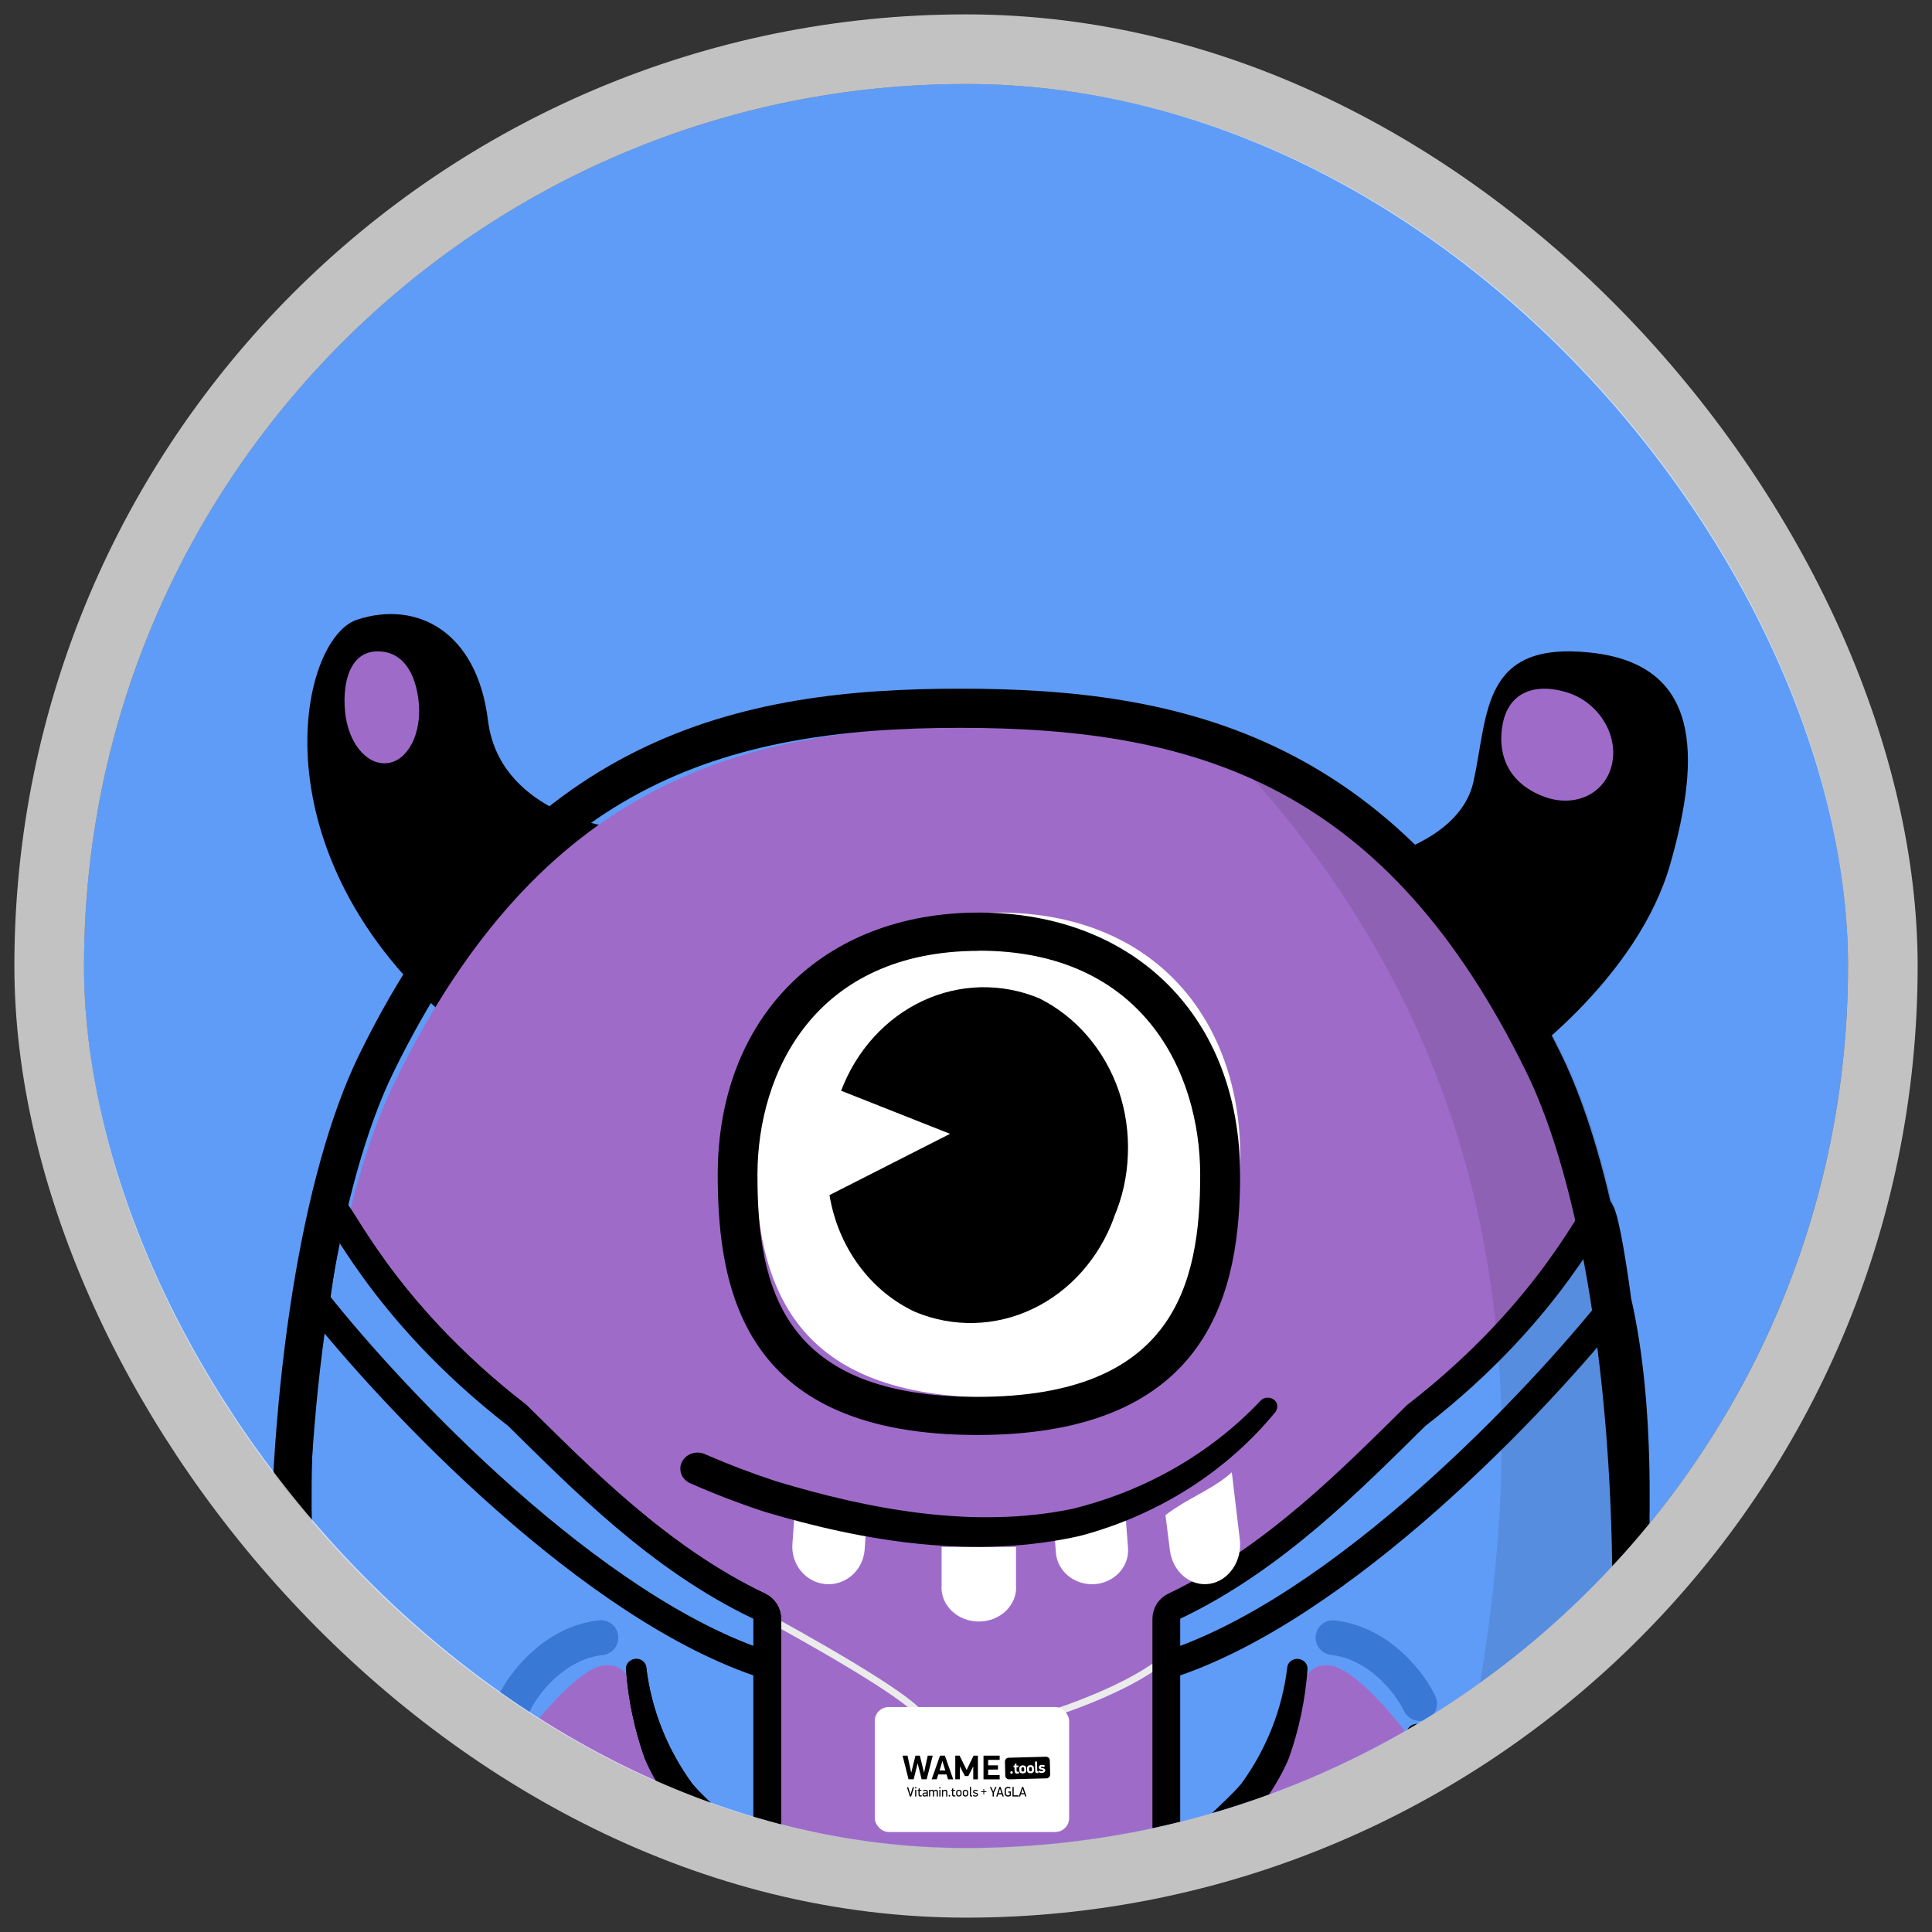
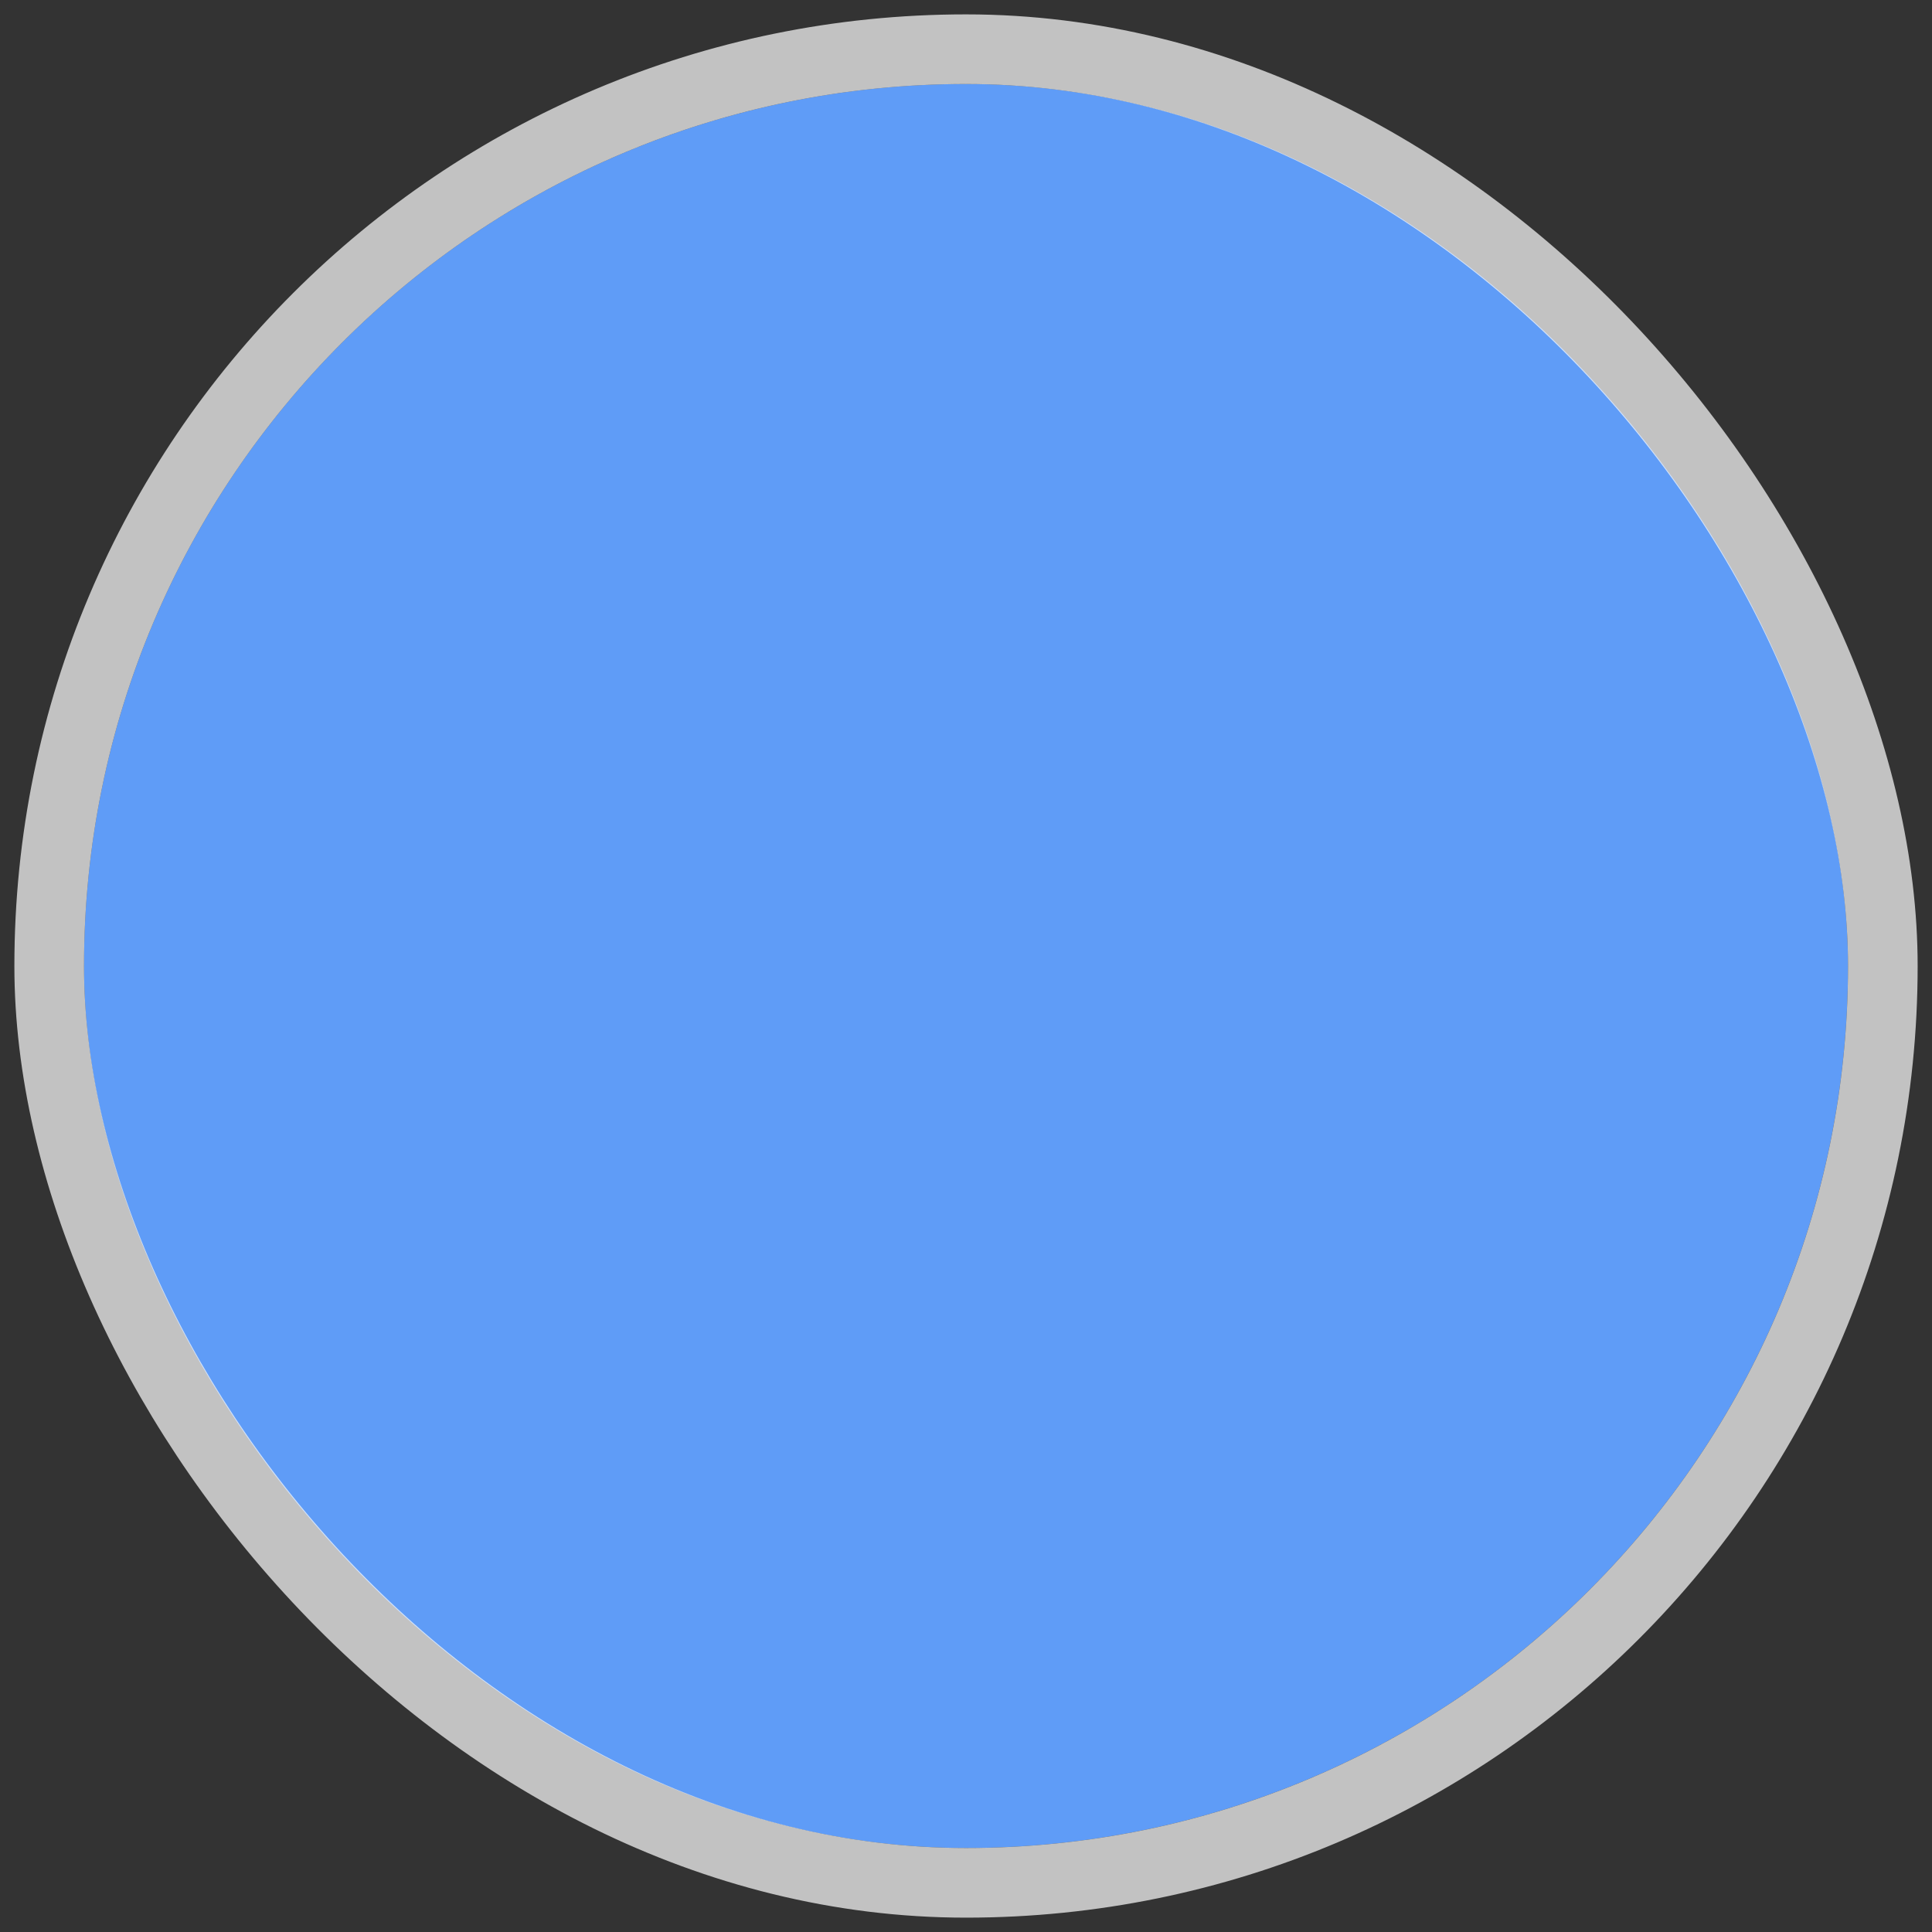
<svg xmlns="http://www.w3.org/2000/svg" width="69" height="69" viewBox="0 0 69 69" fill="none">
  <rect x="0" y="0" width="69" height="69" fill="#333333" stroke="none" />
  <g clip-path="url(#clip0_3904_45435)">
    <rect x="3" y="3" width="63" height="63" rx="31.5" fill="#5F9CF7" />
    <g clip-path="url(#clip1_3904_45435)">
      <path d="M48.289 30.864C48.289 30.864 52.094 30.335 52.626 27.907C53.159 25.479 52.907 22.887 56.811 23.308C60.715 23.728 60.776 26.922 59.651 30.864C58.525 34.806 54.451 38.055 52.289 39.254" fill="black" />
      <path d="M55.206 28.474C56.286 28.845 57.341 28.331 57.571 27.289C57.801 26.246 57.105 25.112 56.025 24.749C54.945 24.385 53.858 24.63 53.654 25.934C53.449 27.237 54.126 28.102 55.206 28.474Z" fill="#9F6BC9" />
      <path d="M21.638 29.507C21.638 29.507 17.826 28.954 17.428 25.73C17.03 22.505 14.85 21.442 12.754 22.131C10.658 22.819 9.044 30.544 16.247 36.589L21.638 29.507Z" fill="black" />
      <path fill-rule="evenodd" clip-rule="evenodd" d="M50.453 80.566C47.633 80.566 45.797 78.536 44.639 75.491C41.472 76.276 38.221 76.647 34.963 76.595C31.704 76.647 28.452 76.276 25.284 75.491C24.126 78.536 22.296 80.566 19.466 80.566C13.624 80.566 11.019 69.082 10.969 57.663C10.969 50.982 11.838 44.319 13.5 40.019C13.695 39.519 13.896 39.049 14.111 38.617C19.301 28.02 26.385 25.928 34.986 25.928C43.588 25.928 50.604 27.986 55.801 38.617C60.998 49.247 60.105 80.559 50.43 80.559" fill="#9F6BC9" />
      <path d="M26.906 57.495C28.683 58.445 32.36 60.519 32.856 61.214C33.352 61.908 35.624 61.668 36.698 61.461C38.227 61.048 41.482 59.875 42.276 58.487" stroke="#EBEBEB" stroke-width="0.248" stroke-linecap="round" />
      <path d="M27.401 59.478L27.401 69.828C27.401 70.018 27.295 70.19 27.124 70.272C25.223 71.176 21.36 72.8 19.097 72.989L13.572 73.449C13.328 73.469 13.106 73.312 13.052 73.072C11.681 67.081 9.544 54.02 11.288 46.464C11.412 45.514 11.71 43.539 11.908 43.242C12.067 43.002 13.519 46.712 18.477 50.554C20.754 52.793 23.542 55.662 27.111 57.361C27.287 57.444 27.401 57.62 27.401 57.815L27.401 59.478Z" fill="#5F9CF7" />
      <path d="M11.288 46.464C14.056 49.976 21.154 57.495 27.401 59.478M11.288 46.464C9.544 54.02 11.681 67.081 13.052 73.072C13.106 73.312 13.328 73.469 13.572 73.449C14.758 73.35 17.004 73.163 19.097 72.989C21.36 72.8 25.223 71.176 27.124 70.272C27.295 70.19 27.401 70.018 27.401 69.828L27.401 59.478M11.288 46.464C11.412 45.514 11.71 43.539 11.908 43.242C12.067 43.002 13.519 46.712 18.477 50.554C20.754 52.793 23.542 55.662 27.111 57.361C27.287 57.444 27.401 57.62 27.401 57.815L27.401 59.478" stroke="black" stroke-width="0.992" />
      <path d="M27.401 59.478L27.401 69.828C27.401 70.018 27.295 70.19 27.124 70.272C25.223 71.176 21.36 72.8 19.097 72.989L13.572 73.449C13.328 73.469 13.106 73.312 13.052 73.072C11.681 67.081 9.544 54.02 11.288 46.464C11.412 45.514 11.71 43.539 11.908 43.242C12.067 43.002 13.519 46.712 18.477 50.554C20.754 52.793 23.542 55.662 27.111 57.361C27.287 57.444 27.401 57.62 27.401 57.815L27.401 59.478Z" fill="#5F9CF7" />
      <path d="M11.288 46.464C14.056 49.976 21.154 57.495 27.401 59.478M11.288 46.464C9.544 54.02 11.681 67.081 13.052 73.072C13.106 73.312 13.328 73.469 13.572 73.449C14.758 73.35 17.004 73.163 19.097 72.989C21.36 72.8 25.223 71.176 27.124 70.272C27.295 70.19 27.401 70.018 27.401 69.828L27.401 59.478M11.288 46.464C11.412 45.514 11.71 43.539 11.908 43.242C12.067 43.002 13.519 46.712 18.477 50.554C20.754 52.793 23.542 55.662 27.111 57.361C27.287 57.444 27.401 57.62 27.401 57.815L27.401 59.478" stroke="black" stroke-width="0.992" />
      <path d="M41.654 59.478L41.654 69.828C41.654 70.018 41.76 70.19 41.931 70.272C43.832 71.176 47.695 72.8 49.958 72.989L55.482 73.449C55.727 73.469 55.948 73.312 56.003 73.072C57.374 67.081 59.51 54.02 57.767 46.464C57.643 45.514 57.345 43.539 57.147 43.242C56.987 43.002 55.536 46.712 50.578 50.554C48.301 52.793 45.513 55.662 41.944 57.361C41.768 57.444 41.654 57.62 41.654 57.815L41.654 59.478Z" fill="#5F9CF7" />
      <path d="M57.767 46.464C54.998 49.976 47.901 57.495 41.654 59.478M57.767 46.464C59.51 54.02 57.374 67.081 56.003 73.072C55.948 73.312 55.727 73.469 55.482 73.449C54.296 73.35 52.051 73.163 49.958 72.989C47.695 72.8 43.832 71.176 41.931 70.272C41.76 70.19 41.654 70.018 41.654 69.828L41.654 59.478M57.767 46.464C57.643 45.514 57.345 43.539 57.147 43.242C56.987 43.002 55.536 46.712 50.578 50.554C48.301 52.793 45.513 55.662 41.944 57.361C41.768 57.444 41.654 57.62 41.654 57.815L41.654 59.478" stroke="black" stroke-width="0.992" />
      <path opacity="0.1" fill-rule="evenodd" clip-rule="evenodd" d="M50.359 79.234C47.511 79.234 45.656 77.219 44.486 74.196C41.288 74.975 38.004 75.343 34.714 75.292C31.199 75.265 27.701 74.808 24.297 73.931C24.297 73.931 25.752 70.527 28.973 70.701C32.194 70.874 50.6 73.178 51.746 66.153C52.892 59.128 58.376 41.194 42.967 25.928C47.996 27.385 52.299 30.619 55.775 37.603C61.017 48.09 60.122 79.234 50.349 79.234" fill="black" />
      <path d="M21.58 59.478C20.713 59.575 19.308 61.239 18.66 62.129C18.624 62.179 18.597 62.237 18.582 62.298C17.514 66.705 19.235 69.4 20.712 70.262C22.2 71.129 24.183 70.138 25.422 69.89C26.662 69.642 26.29 67.411 26.166 66.419C26.042 65.428 24.183 63.569 23.439 62.205C22.695 60.842 22.696 59.354 21.58 59.478Z" fill="#9F6BC9" />
      <path d="M47.483 59.478C48.349 59.575 49.755 61.239 50.402 62.129C50.439 62.179 50.465 62.237 50.48 62.298C51.549 66.705 49.827 69.4 48.35 70.262C46.863 71.129 44.88 70.138 43.64 69.89C42.401 69.642 42.773 67.411 42.897 66.419C43.02 65.428 44.88 63.569 45.623 62.205C46.367 60.842 46.367 59.354 47.483 59.478Z" fill="#9F6BC9" />
      <path opacity="0.1" fill-rule="evenodd" clip-rule="evenodd" d="M25.636 67.066C25.471 68.741 23.91 70.313 20.656 69.81C17.151 69.271 17.549 63.799 17.792 61.909C17.792 61.909 18.314 67.468 21.635 67.994C24.957 68.52 25.636 67.066 25.636 67.066Z" fill="black" />
-       <path opacity="0.1" fill-rule="evenodd" clip-rule="evenodd" d="M25.636 67.066C25.471 68.741 23.91 70.313 20.656 69.81C17.151 69.271 17.549 63.799 17.792 61.909C17.792 61.909 18.314 67.468 21.635 67.994C24.957 68.52 25.636 67.066 25.636 67.066Z" fill="black" />
      <path opacity="0.1" fill-rule="evenodd" clip-rule="evenodd" d="M43.434 67.066C43.599 68.741 45.16 70.313 48.414 69.81C51.919 69.271 51.521 63.799 51.278 61.909C51.278 61.909 50.757 67.468 47.435 67.994C44.114 68.52 43.434 67.066 43.434 67.066Z" fill="black" />
      <path d="M43.955 74.108C44.092 74.111 44.224 74.153 44.338 74.231C44.45 74.31 44.538 74.419 44.593 74.546C45.781 77.659 47.472 79.173 49.768 79.173C51.336 79.173 52.732 78.173 53.927 76.234C56.165 72.563 57.525 65.471 57.582 57.343C57.632 49.545 56.454 42.247 54.517 38.299C49.517 28.079 42.811 25.994 34.282 25.994C25.754 25.994 19.065 28.086 14.065 38.268C12.121 42.22 10.947 49.518 10.99 57.316C11.078 65.443 12.41 72.491 14.682 76.207C15.87 78.173 17.273 79.142 18.834 79.142C21.129 79.142 22.828 77.632 24.012 74.519C24.074 74.356 24.194 74.224 24.348 74.149C24.497 74.07 24.67 74.053 24.831 74.101C27.934 74.872 31.119 75.244 34.313 75.207C37.511 75.255 40.702 74.892 43.811 74.128C43.868 74.114 43.927 74.108 43.986 74.108M49.798 80.567C47.07 80.567 44.975 78.909 43.573 75.625C40.533 76.314 37.426 76.642 34.313 76.604C31.197 76.642 28.088 76.313 25.046 75.625C23.643 78.909 21.556 80.567 18.82 80.567C16.75 80.567 14.957 79.348 13.504 76.94C8.278 68.327 8.651 46.169 12.839 37.644C18.468 26.175 26.476 24.596 34.296 24.596C42.116 24.596 50.127 26.175 55.752 37.644C59.934 46.169 60.313 68.327 55.081 76.94C53.645 79.348 51.852 80.567 49.782 80.567H49.798Z" fill="black" />
      <path d="M18.359 60.842C18.69 60.139 19.772 58.685 21.458 58.487" stroke="#3A78D6" stroke-width="1.239" stroke-linecap="round" />
      <path d="M18.359 60.842C18.69 60.139 19.772 58.685 21.458 58.487" stroke="#3A78D6" stroke-width="1.239" stroke-linecap="round" />
-       <path d="M50.703 60.842C50.373 60.139 49.29 58.685 47.605 58.487" stroke="#3A78D6" stroke-width="1.239" stroke-linecap="round" />
      <path d="M18.831 62.002C18.677 64.259 18.347 69.367 21.369 69.889C23.043 70.205 25.208 69.794 25.671 67.992C25.769 67.56 25.759 67.113 25.642 66.685C25.524 66.258 25.302 65.863 24.993 65.531C24.145 64.767 23.477 63.842 23.032 62.816C22.663 61.784 22.436 60.71 22.358 59.623C22.352 59.531 22.382 59.439 22.444 59.368C22.508 59.298 22.598 59.255 22.695 59.246C22.785 59.239 22.875 59.264 22.946 59.317C23.016 59.369 23.064 59.444 23.079 59.528C23.253 61.028 23.819 62.463 24.724 63.706C25.04 64.082 25.441 64.432 25.846 64.832C26.532 65.512 26.928 66.408 26.959 67.347C26.99 68.287 26.654 69.204 26.015 69.923C24.81 71.22 22.849 71.379 21.157 71.152C18.221 70.707 17.573 67.449 17.637 65.09C17.66 64.004 17.794 62.921 18.038 61.859C18.052 61.811 18.074 61.765 18.103 61.723C18.148 61.661 18.213 61.613 18.288 61.586C18.363 61.559 18.445 61.555 18.523 61.574C18.62 61.595 18.706 61.649 18.763 61.727C18.817 61.804 18.841 61.896 18.831 61.988" fill="black" />
      <path d="M18.831 62.002C18.677 64.259 18.347 69.367 21.369 69.889C23.043 70.205 25.208 69.794 25.671 67.992C25.769 67.56 25.759 67.113 25.642 66.685C25.524 66.258 25.302 65.863 24.993 65.531C24.145 64.767 23.477 63.842 23.032 62.816C22.663 61.784 22.436 60.71 22.358 59.623C22.352 59.531 22.382 59.439 22.444 59.368C22.508 59.298 22.598 59.255 22.695 59.246C22.785 59.239 22.875 59.264 22.946 59.317C23.016 59.369 23.064 59.444 23.079 59.528C23.253 61.028 23.819 62.463 24.724 63.706C25.04 64.082 25.441 64.432 25.846 64.832C26.532 65.512 26.928 66.408 26.959 67.347C26.99 68.287 26.654 69.204 26.015 69.923C24.81 71.22 22.849 71.379 21.157 71.152C18.221 70.707 17.573 67.449 17.637 65.09C17.66 64.004 17.794 62.921 18.038 61.859C18.052 61.811 18.074 61.765 18.103 61.723C18.148 61.661 18.213 61.613 18.288 61.586C18.363 61.559 18.445 61.555 18.523 61.574C18.62 61.595 18.706 61.649 18.763 61.727C18.817 61.804 18.841 61.896 18.831 61.988" fill="black" />
-       <path d="M50.224 62.002C50.378 64.259 50.708 69.367 47.686 69.889C46.012 70.205 43.847 69.794 43.384 67.992C43.285 67.56 43.295 67.113 43.413 66.685C43.531 66.258 43.753 65.863 44.062 65.531C44.91 64.767 45.578 63.842 46.023 62.816C46.392 61.784 46.618 60.71 46.697 59.623C46.703 59.531 46.672 59.439 46.611 59.368C46.547 59.298 46.457 59.255 46.359 59.246C46.269 59.239 46.18 59.264 46.109 59.317C46.038 59.369 45.991 59.444 45.976 59.528C45.801 61.028 45.236 62.463 44.331 63.706C44.015 64.082 43.614 64.432 43.209 64.832C42.523 65.512 42.127 66.408 42.095 67.347C42.064 68.287 42.401 69.204 43.04 69.923C44.245 71.22 46.205 71.379 47.897 71.152C50.833 70.707 51.482 67.449 51.418 65.09C51.395 64.004 51.26 62.921 51.016 61.859C51.003 61.811 50.981 61.765 50.952 61.723C50.906 61.661 50.842 61.613 50.767 61.586C50.692 61.559 50.61 61.555 50.532 61.574C50.435 61.595 50.349 61.649 50.292 61.727C50.238 61.804 50.214 61.896 50.224 61.988" fill="black" />
      <path fill-rule="evenodd" clip-rule="evenodd" d="M44.293 41.275C44.293 46.027 42.739 49.916 35.571 49.916C28.404 49.916 26.969 46.04 26.969 41.275C26.969 36.51 29.94 32.591 35.641 32.591C41.342 32.591 44.293 36.537 44.293 41.275Z" fill="white" />
      <path d="M34.963 33.959C29.123 33.959 27.052 38.281 27.052 41.964C27.052 46.077 28.004 49.888 34.904 49.888C41.922 49.888 42.864 45.882 42.864 41.964C42.864 38.267 40.792 33.953 34.963 33.953L34.963 33.959ZM34.904 51.249C26.679 51.249 25.633 46.279 25.633 41.957C25.633 36.352 29.37 32.592 34.963 32.592C40.556 32.592 44.29 36.359 44.29 41.957C44.29 45.946 43.341 51.249 34.904 51.249Z" fill="black" />
      <path fill-rule="evenodd" clip-rule="evenodd" d="M39.788 43.478C39.255 44.94 38.209 46.115 36.879 46.747C35.549 47.38 34.042 47.418 32.685 46.855C31.895 46.488 31.202 45.914 30.668 45.186C30.134 44.458 29.775 43.597 29.625 42.682L33.93 40.494L30.04 38.955C30.586 37.515 31.632 36.363 32.953 35.746C34.275 35.129 35.767 35.095 37.111 35.652C38.427 36.304 39.451 37.494 39.957 38.962C40.202 39.69 40.312 40.463 40.281 41.237C40.255 42.013 40.085 42.775 39.782 43.478" fill="black" />
      <path d="M14.958 25.123C15.055 26.221 14.555 27.182 13.822 27.256C13.089 27.331 12.421 26.518 12.322 25.396C12.222 24.274 12.549 23.282 13.458 23.263C14.367 23.245 14.859 24.014 14.958 25.123Z" fill="#9F6BC9" />
      <path fill-rule="evenodd" clip-rule="evenodd" d="M43.993 52.581L43.812 52.737C43.152 53.255 42.397 53.533 41.691 54.062L41.625 54.11L41.78 55.358C41.804 55.542 41.859 55.719 41.942 55.88C42.026 56.041 42.137 56.181 42.27 56.293C42.402 56.404 42.553 56.486 42.714 56.532C42.873 56.58 43.039 56.591 43.202 56.565C43.366 56.539 43.524 56.478 43.667 56.384C43.809 56.287 43.935 56.162 44.036 56.014C44.136 55.866 44.209 55.697 44.251 55.517C44.292 55.337 44.301 55.15 44.277 54.966L43.993 52.581Z" fill="white" />
      <path fill-rule="evenodd" clip-rule="evenodd" d="M39.871 54.034C39.137 54.215 38.383 54.313 37.625 54.329L37.713 55.481C37.745 55.796 37.907 56.086 38.163 56.291C38.42 56.495 38.751 56.598 39.087 56.577C39.423 56.556 39.738 56.411 39.963 56.174C40.188 55.937 40.305 55.627 40.289 55.31L40.181 53.914C40.081 53.962 39.978 54.002 39.871 54.034Z" fill="white" />
      <path fill-rule="evenodd" clip-rule="evenodd" d="M36.286 55.247L36.286 56.605C36.3 56.771 36.277 56.938 36.217 57.095C36.155 57.253 36.06 57.398 35.936 57.523C35.81 57.645 35.659 57.743 35.491 57.811C35.323 57.877 35.142 57.912 34.959 57.912C34.775 57.912 34.593 57.877 34.424 57.811C34.256 57.743 34.104 57.645 33.979 57.522C33.854 57.399 33.759 57.254 33.698 57.095C33.639 56.938 33.615 56.771 33.629 56.605L33.629 55.247H36.286Z" fill="white" />
      <path fill-rule="evenodd" clip-rule="evenodd" d="M30.962 54.166L30.881 55.336C30.869 55.511 30.824 55.682 30.748 55.839C30.673 55.996 30.568 56.136 30.44 56.251C30.311 56.366 30.163 56.454 30.002 56.51C29.84 56.566 29.67 56.588 29.501 56.576C29.331 56.564 29.166 56.517 29.014 56.439C28.862 56.361 28.726 56.253 28.614 56.12C28.503 55.988 28.418 55.834 28.364 55.668C28.31 55.502 28.288 55.326 28.3 55.151L28.388 53.914L30.962 54.166Z" fill="white" />
      <path d="M45.589 50.381C43.844 52.533 41.389 54.102 38.594 54.848C34.849 55.704 30.903 55.07 27.287 53.986C26.39 53.69 25.51 53.352 24.65 52.974C24.576 52.942 24.509 52.895 24.456 52.837C24.4 52.781 24.357 52.714 24.331 52.642C24.305 52.57 24.294 52.495 24.298 52.419C24.303 52.344 24.325 52.271 24.36 52.203C24.395 52.135 24.445 52.074 24.505 52.023C24.567 51.972 24.639 51.933 24.716 51.907C24.795 51.883 24.878 51.874 24.96 51.88C25.042 51.885 25.122 51.906 25.194 51.941C26.009 52.297 26.842 52.614 27.696 52.895C31.075 53.919 34.796 54.613 38.297 53.888C40.911 53.248 43.257 51.898 45.032 50.012C45.088 49.957 45.164 49.923 45.246 49.917C45.328 49.91 45.41 49.93 45.477 49.975C45.545 50.019 45.593 50.084 45.611 50.159C45.629 50.233 45.617 50.311 45.575 50.378L45.589 50.381Z" fill="black" />
      <rect x="31.242" y="60.966" width="6.941" height="4.462" rx="0.496" fill="white" />
      <g clip-path="url(#clip2_3904_45435)">
        <path fill-rule="evenodd" clip-rule="evenodd" d="M36.17 63.301C36.17 63.313 36.166 63.325 36.159 63.335C36.155 63.34 36.15 63.343 36.145 63.346C36.139 63.348 36.133 63.349 36.127 63.349C36.121 63.35 36.115 63.349 36.109 63.346C36.104 63.344 36.099 63.341 36.095 63.337C36.086 63.328 36.081 63.316 36.081 63.304C36.081 63.298 36.082 63.292 36.084 63.287C36.086 63.281 36.089 63.276 36.093 63.272C36.097 63.268 36.102 63.264 36.107 63.262C36.113 63.26 36.118 63.258 36.124 63.258C36.13 63.258 36.136 63.259 36.142 63.261C36.147 63.263 36.152 63.266 36.156 63.271C36.16 63.274 36.164 63.279 36.166 63.284C36.169 63.29 36.17 63.295 36.17 63.301ZM36.301 62.986L36.303 63.057L36.37 63.055L36.372 63.114L36.304 63.116L36.307 63.234C36.307 63.245 36.309 63.256 36.314 63.266C36.319 63.273 36.329 63.277 36.345 63.276C36.351 63.276 36.357 63.276 36.363 63.275C36.37 63.274 36.377 63.272 36.385 63.269L36.4 63.331C36.388 63.336 36.375 63.339 36.362 63.34C36.352 63.342 36.34 63.343 36.33 63.343C36.314 63.344 36.299 63.342 36.284 63.337C36.273 63.333 36.264 63.326 36.256 63.317C36.249 63.307 36.244 63.297 36.241 63.285C36.238 63.272 36.237 63.258 36.236 63.245L36.233 63.118L36.198 63.118L36.197 63.059L36.233 63.059L36.243 62.987L36.301 62.986ZM36.651 63.231C36.652 63.246 36.649 63.262 36.642 63.277C36.635 63.29 36.626 63.301 36.615 63.31C36.603 63.319 36.59 63.326 36.576 63.33C36.547 63.339 36.516 63.34 36.486 63.332C36.471 63.329 36.458 63.323 36.446 63.315C36.434 63.306 36.425 63.295 36.418 63.282C36.41 63.269 36.407 63.253 36.407 63.237L36.404 63.155C36.404 63.139 36.407 63.123 36.413 63.109C36.42 63.096 36.429 63.085 36.441 63.076C36.452 63.067 36.465 63.06 36.48 63.055C36.494 63.05 36.51 63.048 36.525 63.047C36.541 63.047 36.557 63.049 36.572 63.053C36.586 63.056 36.599 63.062 36.611 63.071C36.623 63.08 36.632 63.091 36.638 63.104C36.645 63.118 36.649 63.134 36.649 63.15L36.651 63.231ZM36.887 63.065C36.898 63.073 36.908 63.084 36.914 63.097C36.921 63.111 36.925 63.127 36.925 63.143L36.927 63.224C36.928 63.24 36.925 63.256 36.918 63.27C36.911 63.283 36.902 63.295 36.891 63.304C36.879 63.313 36.866 63.319 36.852 63.324C36.823 63.333 36.791 63.334 36.762 63.326C36.747 63.322 36.734 63.316 36.722 63.308C36.71 63.3 36.701 63.289 36.694 63.276C36.686 63.262 36.682 63.246 36.682 63.23L36.681 63.148C36.68 63.132 36.683 63.116 36.69 63.102C36.696 63.089 36.705 63.078 36.717 63.069C36.728 63.06 36.742 63.053 36.756 63.049C36.77 63.044 36.785 63.041 36.801 63.041C36.817 63.04 36.833 63.042 36.848 63.046C36.862 63.049 36.875 63.056 36.887 63.064L36.887 63.065ZM37.126 63.229C37.139 63.239 37.153 63.248 37.169 63.252C37.182 63.256 37.197 63.258 37.211 63.258C37.222 63.258 37.233 63.255 37.242 63.25C37.246 63.248 37.249 63.245 37.251 63.242C37.253 63.238 37.254 63.234 37.254 63.23C37.254 63.226 37.254 63.223 37.252 63.22C37.251 63.217 37.249 63.215 37.246 63.213C37.238 63.208 37.228 63.205 37.219 63.204L37.179 63.197C37.166 63.195 37.153 63.191 37.141 63.185C37.13 63.18 37.12 63.172 37.113 63.162C37.105 63.151 37.101 63.137 37.101 63.123C37.101 63.11 37.103 63.096 37.109 63.084C37.115 63.073 37.123 63.063 37.132 63.055C37.142 63.047 37.153 63.041 37.165 63.037C37.178 63.032 37.191 63.03 37.204 63.03C37.225 63.029 37.245 63.031 37.265 63.035C37.285 63.039 37.303 63.047 37.319 63.06L37.287 63.115C37.274 63.106 37.26 63.1 37.245 63.097C37.232 63.094 37.22 63.093 37.207 63.093C37.197 63.093 37.188 63.096 37.18 63.102C37.178 63.104 37.175 63.106 37.174 63.109C37.173 63.112 37.172 63.116 37.172 63.119C37.172 63.123 37.173 63.126 37.175 63.129C37.177 63.131 37.18 63.133 37.184 63.134C37.193 63.138 37.202 63.14 37.212 63.142C37.224 63.144 37.236 63.146 37.249 63.148C37.262 63.15 37.275 63.154 37.286 63.16C37.298 63.166 37.308 63.174 37.316 63.184C37.324 63.197 37.329 63.211 37.328 63.226C37.329 63.24 37.326 63.254 37.319 63.266C37.313 63.277 37.305 63.287 37.294 63.294C37.283 63.303 37.271 63.309 37.258 63.313C37.243 63.317 37.228 63.319 37.213 63.32C37.203 63.32 37.193 63.32 37.182 63.319C37.172 63.318 37.161 63.317 37.151 63.315C37.14 63.312 37.13 63.307 37.12 63.303C37.108 63.297 37.098 63.29 37.088 63.282L37.126 63.229ZM36.972 63.246L36.964 62.913L37.035 62.911L37.044 63.23C37.044 63.236 37.044 63.241 37.045 63.246C37.046 63.249 37.048 63.253 37.051 63.255C37.055 63.257 37.059 63.258 37.063 63.259C37.069 63.26 37.076 63.26 37.082 63.26L37.085 63.321C37.079 63.322 37.073 63.323 37.067 63.324C37.061 63.324 37.056 63.325 37.05 63.325C37.037 63.325 37.023 63.324 37.01 63.32C37.001 63.317 36.992 63.312 36.986 63.304C36.981 63.297 36.977 63.289 36.975 63.279C36.974 63.268 36.973 63.257 36.972 63.246L36.972 63.246ZM36.752 63.159L36.754 63.215C36.754 63.223 36.755 63.231 36.758 63.239C36.761 63.244 36.765 63.25 36.77 63.254C36.775 63.257 36.781 63.26 36.787 63.262C36.794 63.263 36.8 63.264 36.806 63.263C36.812 63.263 36.818 63.262 36.824 63.261C36.83 63.258 36.835 63.255 36.84 63.251C36.845 63.247 36.849 63.242 36.852 63.236C36.855 63.228 36.856 63.22 36.855 63.212L36.854 63.156C36.854 63.148 36.852 63.14 36.849 63.133C36.846 63.127 36.842 63.122 36.837 63.118C36.832 63.114 36.826 63.111 36.82 63.11C36.815 63.108 36.809 63.107 36.803 63.108C36.796 63.108 36.79 63.109 36.785 63.111C36.779 63.113 36.773 63.116 36.768 63.12C36.763 63.124 36.76 63.13 36.757 63.135C36.754 63.143 36.752 63.151 36.752 63.158L36.752 63.159ZM36.578 63.163C36.578 63.156 36.576 63.148 36.573 63.141C36.57 63.135 36.566 63.13 36.561 63.126C36.556 63.122 36.55 63.119 36.544 63.118C36.539 63.116 36.533 63.115 36.527 63.115C36.52 63.116 36.514 63.117 36.509 63.119C36.502 63.12 36.497 63.124 36.492 63.128C36.487 63.132 36.484 63.137 36.481 63.143C36.478 63.151 36.477 63.158 36.477 63.166L36.478 63.223C36.478 63.231 36.48 63.239 36.483 63.246C36.486 63.252 36.49 63.257 36.495 63.261C36.5 63.265 36.506 63.268 36.512 63.269C36.518 63.271 36.525 63.271 36.531 63.271C36.537 63.271 36.543 63.27 36.548 63.268C36.554 63.266 36.56 63.263 36.565 63.259C36.569 63.255 36.573 63.249 36.576 63.243C36.579 63.236 36.58 63.228 36.58 63.22L36.578 63.163ZM37.493 62.874C37.492 62.838 37.477 62.803 37.451 62.778C37.425 62.753 37.39 62.739 37.355 62.74L36.021 62.776C35.986 62.777 35.952 62.792 35.928 62.818C35.903 62.845 35.89 62.88 35.891 62.916L35.903 63.414C35.904 63.45 35.919 63.485 35.945 63.51C35.971 63.535 36.006 63.549 36.042 63.548L37.375 63.513C37.411 63.512 37.444 63.496 37.469 63.47C37.493 63.444 37.507 63.409 37.506 63.372L37.493 62.874Z" fill="black" />
        <path d="M35.474 63.981L35.51 63.899L35.547 63.821L35.594 63.821L35.495 64.029L35.495 64.16L35.451 64.16L35.451 64.03L35.352 63.821L35.399 63.821L35.437 63.901L35.471 63.981L35.474 63.981ZM35.804 64.16L35.778 64.084L35.648 64.084L35.623 64.16L35.578 64.16L35.691 63.821L35.736 63.821L35.849 64.16L35.804 64.16ZM35.712 63.883L35.689 63.962L35.663 64.042L35.764 64.042L35.738 63.962L35.714 63.883L35.712 63.883ZM36.105 64.119C36.099 64.127 36.091 64.134 36.083 64.14C36.074 64.145 36.065 64.15 36.056 64.154C36.046 64.157 36.037 64.159 36.027 64.161C36.018 64.163 36.009 64.163 36 64.163C35.984 64.163 35.969 64.161 35.954 64.156C35.94 64.151 35.927 64.143 35.916 64.134C35.905 64.124 35.896 64.113 35.889 64.099C35.883 64.085 35.88 64.07 35.88 64.052L35.88 63.928C35.88 63.911 35.883 63.896 35.89 63.882C35.896 63.868 35.905 63.857 35.917 63.847C35.928 63.837 35.941 63.83 35.956 63.825C35.971 63.82 35.987 63.817 36.004 63.817C36.022 63.817 36.038 63.82 36.053 63.825C36.069 63.83 36.083 63.837 36.095 63.848L36.073 63.883C36.065 63.876 36.054 63.87 36.041 63.865C36.028 63.861 36.016 63.859 36.004 63.859C35.993 63.859 35.984 63.861 35.974 63.864C35.965 63.867 35.956 63.871 35.949 63.877C35.941 63.884 35.935 63.892 35.93 63.901C35.926 63.911 35.924 63.923 35.924 63.937L35.924 64.043C35.924 64.057 35.926 64.069 35.93 64.079C35.934 64.089 35.94 64.097 35.947 64.103C35.954 64.11 35.962 64.114 35.971 64.117C35.98 64.12 35.99 64.122 36 64.122C36.007 64.122 36.016 64.121 36.028 64.119C36.039 64.116 36.051 64.111 36.062 64.101L36.062 64.022L36.01 64.022L36.01 63.981L36.105 63.981L36.105 64.119ZM36.16 64.16L36.16 63.821L36.203 63.821L36.203 64.119L36.377 64.119L36.377 64.16L36.16 64.16ZM36.614 64.16L36.588 64.084L36.458 64.084L36.433 64.16L36.388 64.16L36.502 63.821L36.545 63.821L36.659 64.16L36.614 64.16ZM36.522 63.883L36.499 63.962L36.472 64.042L36.574 64.043L36.548 63.962L36.524 63.883L36.522 63.883Z" fill="black" />
-         <path d="M35.149 64.004L35.149 64.086L35.121 64.086L35.121 64.004L35.039 64.004L35.039 63.976L35.121 63.976L35.121 63.894L35.149 63.894L35.149 63.976L35.231 63.976L35.231 64.004L35.149 64.004Z" fill="black" />
        <path d="M32.52 64.092L32.552 63.978L32.598 63.829L32.646 63.829L32.541 64.16L32.495 64.16L32.391 63.829L32.438 63.829L32.485 63.984L32.517 64.092L32.52 64.092ZM32.729 63.85C32.729 63.857 32.727 63.863 32.722 63.868C32.717 63.873 32.711 63.876 32.704 63.876C32.697 63.876 32.692 63.873 32.687 63.868C32.682 63.863 32.679 63.857 32.679 63.85C32.679 63.843 32.682 63.837 32.687 63.832C32.692 63.827 32.697 63.825 32.704 63.825C32.711 63.825 32.717 63.827 32.722 63.832C32.727 63.837 32.729 63.843 32.729 63.85ZM32.684 64.16L32.684 63.922L32.724 63.922L32.724 64.16L32.684 64.16ZM32.924 64.154C32.915 64.157 32.905 64.159 32.895 64.16C32.886 64.162 32.879 64.162 32.874 64.162C32.849 64.162 32.831 64.156 32.82 64.145C32.809 64.133 32.804 64.114 32.804 64.087L32.804 63.959L32.771 63.959L32.771 63.922L32.805 63.922L32.814 63.867L32.844 63.867L32.844 63.922L32.909 63.922L32.909 63.959L32.844 63.959L32.844 64.075C32.844 64.085 32.845 64.093 32.846 64.099C32.848 64.105 32.85 64.11 32.853 64.114C32.856 64.117 32.86 64.12 32.864 64.121C32.869 64.122 32.874 64.123 32.88 64.123C32.885 64.123 32.891 64.123 32.897 64.122C32.903 64.121 32.91 64.12 32.917 64.119L32.924 64.154ZM33.096 64.137C33.078 64.147 33.063 64.154 33.051 64.157C33.039 64.16 33.029 64.162 33.019 64.162C32.997 64.162 32.979 64.155 32.965 64.143C32.952 64.13 32.945 64.112 32.945 64.09C32.945 64.077 32.948 64.066 32.954 64.057C32.96 64.048 32.967 64.041 32.975 64.036C32.984 64.03 32.993 64.026 33.003 64.024C33.013 64.021 33.022 64.02 33.03 64.02L33.098 64.02L33.098 64.002C33.098 63.985 33.093 63.974 33.084 63.967C33.075 63.96 33.062 63.957 33.045 63.957C33.037 63.957 33.027 63.958 33.015 63.961C33.004 63.963 32.992 63.969 32.98 63.979L32.96 63.948C32.975 63.936 32.99 63.928 33.006 63.925C33.021 63.921 33.035 63.92 33.048 63.92C33.079 63.92 33.101 63.926 33.115 63.94C33.13 63.954 33.138 63.974 33.138 64.003L33.137 64.16L33.102 64.16L33.098 64.138L33.096 64.137ZM33.098 64.054L33.036 64.054C33.031 64.054 33.026 64.054 33.02 64.055C33.014 64.056 33.009 64.058 33.004 64.06C32.999 64.062 32.995 64.066 32.991 64.071C32.988 64.076 32.986 64.082 32.986 64.09C32.986 64.102 32.99 64.111 32.998 64.116C33.006 64.122 33.015 64.125 33.027 64.125C33.033 64.125 33.039 64.124 33.046 64.123C33.052 64.121 33.058 64.118 33.064 64.116C33.071 64.113 33.077 64.111 33.082 64.108C33.088 64.104 33.093 64.102 33.098 64.099L33.098 64.054ZM33.289 63.92C33.303 63.92 33.315 63.923 33.325 63.929C33.335 63.935 33.343 63.944 33.348 63.956C33.357 63.949 33.366 63.942 33.373 63.938C33.381 63.933 33.388 63.929 33.394 63.926C33.399 63.924 33.405 63.922 33.409 63.921C33.414 63.92 33.419 63.92 33.423 63.92C33.445 63.92 33.463 63.926 33.475 63.938C33.488 63.951 33.495 63.971 33.495 63.997L33.495 64.16L33.454 64.16L33.454 64.006C33.454 63.99 33.451 63.978 33.446 63.971C33.44 63.964 33.43 63.96 33.416 63.96C33.408 63.96 33.399 63.963 33.389 63.968C33.379 63.973 33.368 63.98 33.356 63.99C33.357 63.993 33.357 63.995 33.357 63.997C33.357 64 33.357 64.002 33.357 64.005L33.357 64.16L33.317 64.16L33.317 64.005C33.317 63.988 33.314 63.977 33.307 63.97C33.3 63.963 33.292 63.96 33.282 63.96C33.272 63.96 33.263 63.962 33.253 63.966C33.244 63.969 33.233 63.976 33.22 63.985L33.22 64.16L33.18 64.16L33.18 63.922L33.215 63.922L33.22 63.949C33.228 63.943 33.236 63.938 33.242 63.934C33.249 63.93 33.255 63.927 33.26 63.925C33.266 63.923 33.271 63.921 33.275 63.921C33.28 63.92 33.285 63.92 33.289 63.92ZM33.593 63.85C33.593 63.857 33.591 63.863 33.586 63.868C33.581 63.874 33.575 63.876 33.568 63.876C33.561 63.876 33.556 63.874 33.55 63.868C33.545 63.863 33.543 63.857 33.543 63.85C33.543 63.843 33.545 63.837 33.55 63.833C33.556 63.827 33.561 63.825 33.568 63.825C33.575 63.825 33.581 63.827 33.586 63.833C33.591 63.837 33.593 63.843 33.593 63.85ZM33.548 64.16L33.548 63.922L33.588 63.922L33.588 64.16L33.548 64.16ZM33.761 63.92C33.783 63.92 33.801 63.927 33.814 63.942C33.827 63.957 33.833 63.977 33.833 64.005L33.833 64.16L33.793 64.16L33.793 64.01C33.793 63.991 33.789 63.978 33.781 63.971C33.773 63.963 33.764 63.96 33.752 63.96C33.742 63.96 33.731 63.963 33.718 63.968C33.706 63.972 33.694 63.979 33.682 63.986L33.682 64.16L33.642 64.16L33.642 63.922L33.677 63.922L33.682 63.949C33.692 63.942 33.701 63.937 33.709 63.933C33.717 63.929 33.724 63.926 33.73 63.925C33.736 63.923 33.742 63.921 33.747 63.921C33.752 63.92 33.757 63.92 33.761 63.92ZM33.879 64.134C33.879 64.127 33.881 64.121 33.885 64.115C33.89 64.109 33.897 64.106 33.906 64.106C33.915 64.106 33.922 64.109 33.927 64.115C33.932 64.121 33.934 64.127 33.934 64.134C33.934 64.142 33.932 64.149 33.927 64.154C33.922 64.16 33.915 64.162 33.906 64.162C33.897 64.162 33.89 64.16 33.885 64.154C33.881 64.149 33.879 64.142 33.879 64.134ZM34.123 64.154C34.114 64.157 34.105 64.16 34.095 64.161C34.085 64.162 34.078 64.162 34.073 64.162C34.049 64.162 34.031 64.157 34.02 64.145C34.009 64.134 34.003 64.115 34.003 64.088L34.004 63.959L33.971 63.959L33.971 63.922L34.004 63.922L34.014 63.867L34.043 63.867L34.043 63.922L34.108 63.922L34.108 63.959L34.043 63.959L34.043 64.075C34.043 64.085 34.044 64.093 34.046 64.099C34.047 64.105 34.05 64.11 34.053 64.114C34.056 64.118 34.059 64.12 34.064 64.121C34.068 64.123 34.073 64.123 34.079 64.123C34.084 64.123 34.09 64.123 34.096 64.122C34.103 64.121 34.11 64.12 34.117 64.119L34.123 64.154ZM34.342 64.076C34.342 64.09 34.339 64.102 34.334 64.113C34.329 64.124 34.322 64.133 34.312 64.14C34.304 64.147 34.294 64.153 34.282 64.157C34.27 64.161 34.258 64.162 34.245 64.162C34.231 64.162 34.219 64.161 34.208 64.157C34.196 64.153 34.186 64.147 34.177 64.14C34.169 64.133 34.162 64.124 34.157 64.113C34.152 64.102 34.149 64.09 34.149 64.076L34.149 64.007C34.149 63.993 34.152 63.981 34.157 63.971C34.162 63.96 34.169 63.951 34.178 63.943C34.186 63.936 34.196 63.93 34.208 63.926C34.22 63.922 34.232 63.92 34.245 63.92C34.26 63.92 34.272 63.922 34.284 63.926C34.296 63.93 34.306 63.936 34.314 63.943C34.323 63.951 34.33 63.96 34.334 63.971C34.339 63.981 34.342 63.993 34.342 64.007L34.342 64.076ZM34.302 64.014C34.302 64.004 34.3 63.995 34.297 63.989C34.293 63.981 34.289 63.975 34.283 63.971C34.278 63.966 34.272 63.963 34.265 63.961C34.259 63.959 34.252 63.958 34.246 63.958C34.239 63.958 34.233 63.959 34.226 63.961C34.22 63.963 34.214 63.966 34.208 63.971C34.203 63.975 34.198 63.981 34.195 63.989C34.191 63.995 34.19 64.004 34.19 64.014L34.19 64.068C34.19 64.078 34.191 64.087 34.194 64.094C34.197 64.102 34.201 64.107 34.206 64.112C34.211 64.116 34.217 64.119 34.224 64.121C34.231 64.123 34.238 64.124 34.246 64.124C34.252 64.124 34.259 64.123 34.265 64.121C34.272 64.119 34.278 64.116 34.283 64.112C34.289 64.107 34.293 64.102 34.297 64.094C34.3 64.087 34.302 64.078 34.302 64.068L34.302 64.014ZM34.578 64.076C34.578 64.09 34.576 64.102 34.57 64.113C34.565 64.124 34.558 64.133 34.549 64.14C34.54 64.147 34.53 64.153 34.519 64.157C34.507 64.161 34.495 64.163 34.482 64.163C34.468 64.163 34.456 64.161 34.444 64.157C34.433 64.153 34.422 64.147 34.414 64.14C34.405 64.133 34.398 64.124 34.394 64.113C34.389 64.102 34.386 64.09 34.386 64.076L34.386 64.007C34.386 63.993 34.389 63.981 34.394 63.971C34.399 63.96 34.406 63.951 34.414 63.943C34.423 63.936 34.433 63.93 34.445 63.926C34.456 63.922 34.469 63.92 34.482 63.92C34.496 63.92 34.509 63.922 34.521 63.926C34.532 63.93 34.543 63.936 34.551 63.944C34.56 63.951 34.567 63.96 34.571 63.971C34.576 63.981 34.578 63.993 34.578 64.007L34.578 64.076ZM34.538 64.014C34.538 64.004 34.537 63.996 34.533 63.989C34.53 63.981 34.525 63.975 34.52 63.971C34.514 63.966 34.508 63.963 34.502 63.961C34.495 63.959 34.489 63.958 34.483 63.958C34.476 63.958 34.469 63.959 34.463 63.961C34.456 63.963 34.45 63.966 34.445 63.971C34.439 63.975 34.435 63.981 34.431 63.989C34.428 63.995 34.426 64.004 34.426 64.014L34.426 64.068C34.426 64.078 34.428 64.087 34.431 64.094C34.434 64.102 34.438 64.107 34.443 64.112C34.448 64.116 34.454 64.119 34.461 64.121C34.467 64.123 34.475 64.124 34.483 64.124C34.489 64.124 34.495 64.123 34.502 64.121C34.508 64.119 34.514 64.116 34.52 64.112C34.525 64.107 34.53 64.102 34.533 64.094C34.537 64.087 34.538 64.078 34.538 64.068L34.538 64.014ZM34.679 64.097C34.679 64.109 34.682 64.117 34.687 64.12C34.693 64.123 34.702 64.124 34.715 64.124L34.715 64.161C34.711 64.162 34.707 64.162 34.703 64.163C34.699 64.163 34.696 64.163 34.692 64.163C34.681 64.163 34.672 64.162 34.665 64.159C34.659 64.156 34.654 64.152 34.649 64.147C34.645 64.142 34.642 64.135 34.641 64.128C34.64 64.12 34.639 64.112 34.639 64.102L34.639 63.817L34.679 63.817L34.679 64.097ZM34.929 64.092C34.929 64.103 34.927 64.113 34.922 64.122C34.918 64.13 34.911 64.138 34.903 64.144C34.895 64.15 34.885 64.155 34.874 64.158C34.863 64.162 34.85 64.163 34.837 64.163C34.821 64.163 34.805 64.161 34.79 64.157C34.774 64.152 34.759 64.144 34.743 64.132L34.765 64.102C34.777 64.112 34.789 64.118 34.801 64.122C34.813 64.126 34.827 64.128 34.841 64.128C34.846 64.128 34.852 64.127 34.858 64.126C34.864 64.124 34.869 64.122 34.873 64.119C34.878 64.116 34.882 64.112 34.884 64.108C34.887 64.103 34.889 64.098 34.889 64.091C34.889 64.081 34.885 64.074 34.878 64.069C34.871 64.065 34.862 64.061 34.851 64.06C34.839 64.058 34.827 64.056 34.815 64.053C34.803 64.051 34.793 64.047 34.784 64.042C34.774 64.037 34.767 64.031 34.761 64.023C34.755 64.015 34.752 64.005 34.752 63.992C34.752 63.981 34.754 63.971 34.758 63.962C34.763 63.953 34.769 63.945 34.777 63.939C34.785 63.933 34.793 63.928 34.803 63.925C34.814 63.922 34.825 63.92 34.837 63.92C34.854 63.92 34.87 63.922 34.883 63.926C34.897 63.929 34.91 63.936 34.922 63.945L34.902 63.976C34.891 63.969 34.88 63.964 34.87 63.961C34.86 63.958 34.849 63.956 34.837 63.956C34.823 63.956 34.812 63.96 34.803 63.967C34.795 63.973 34.791 63.981 34.791 63.991C34.791 63.999 34.794 64.005 34.801 64.01C34.808 64.014 34.816 64.017 34.827 64.02C34.837 64.022 34.848 64.024 34.86 64.026C34.872 64.028 34.883 64.032 34.893 64.037C34.904 64.041 34.912 64.048 34.919 64.057C34.926 64.065 34.929 64.077 34.929 64.092Z" fill="black" />
        <path d="M32.768 62.988L32.709 63.229L32.631 63.547L32.448 63.547L32.234 62.701L32.411 62.701L32.484 63.035L32.54 63.297L32.548 63.297L32.613 63.032L32.695 62.701L32.851 62.701L32.938 63.05L32.998 63.297L33.006 63.297L33.058 63.047L33.134 62.701L33.312 62.701L33.095 63.547L32.915 63.547L32.837 63.228L32.776 62.988L32.768 62.988Z" fill="black" />
        <path d="M33.806 63.373L33.51 63.373L33.454 63.547L33.273 63.547L33.573 62.701L33.746 62.701L34.043 63.548L33.858 63.548L33.806 63.373ZM33.555 63.232L33.761 63.232L33.727 63.124L33.66 62.9L33.656 62.9L33.59 63.12L33.555 63.232Z" fill="black" />
        <path d="M34.754 63.093L34.676 63.249L34.582 63.431L34.462 63.431L34.368 63.253L34.287 63.093L34.282 63.093L34.282 63.547L34.117 63.547L34.117 62.701L34.27 62.701L34.419 63L34.52 63.209L34.527 63.209L34.629 62.995L34.772 62.701L34.925 62.701L34.925 63.548L34.759 63.548L34.759 63.093L34.754 63.093Z" fill="black" />
        <path d="M35.125 62.701L35.702 62.702L35.702 62.853L35.291 62.852L35.291 63.047L35.642 63.047L35.642 63.198L35.291 63.198L35.291 63.398L35.702 63.398L35.702 63.548L35.125 63.548L35.125 62.701Z" fill="black" />
      </g>
    </g>
  </g>
  <rect x="1.757" y="1.757" width="65.487" height="65.487" rx="32.743" stroke="white" stroke-opacity="0.7" stroke-width="2.487" />
  <defs>
    <clipPath id="clip0_3904_45435">
      <rect x="3" y="3" width="63" height="63" rx="31.5" fill="white" />
    </clipPath>
    <clipPath id="clip1_3904_45435">
-       <rect width="50.64" height="58.783" fill="white" transform="translate(9.641 21.931)" />
-     </clipPath>
+       </clipPath>
    <clipPath id="clip2_3904_45435">
      <rect width="5.27" height="1.462" fill="white" transform="translate(32.234 62.701)" />
    </clipPath>
  </defs>
</svg>